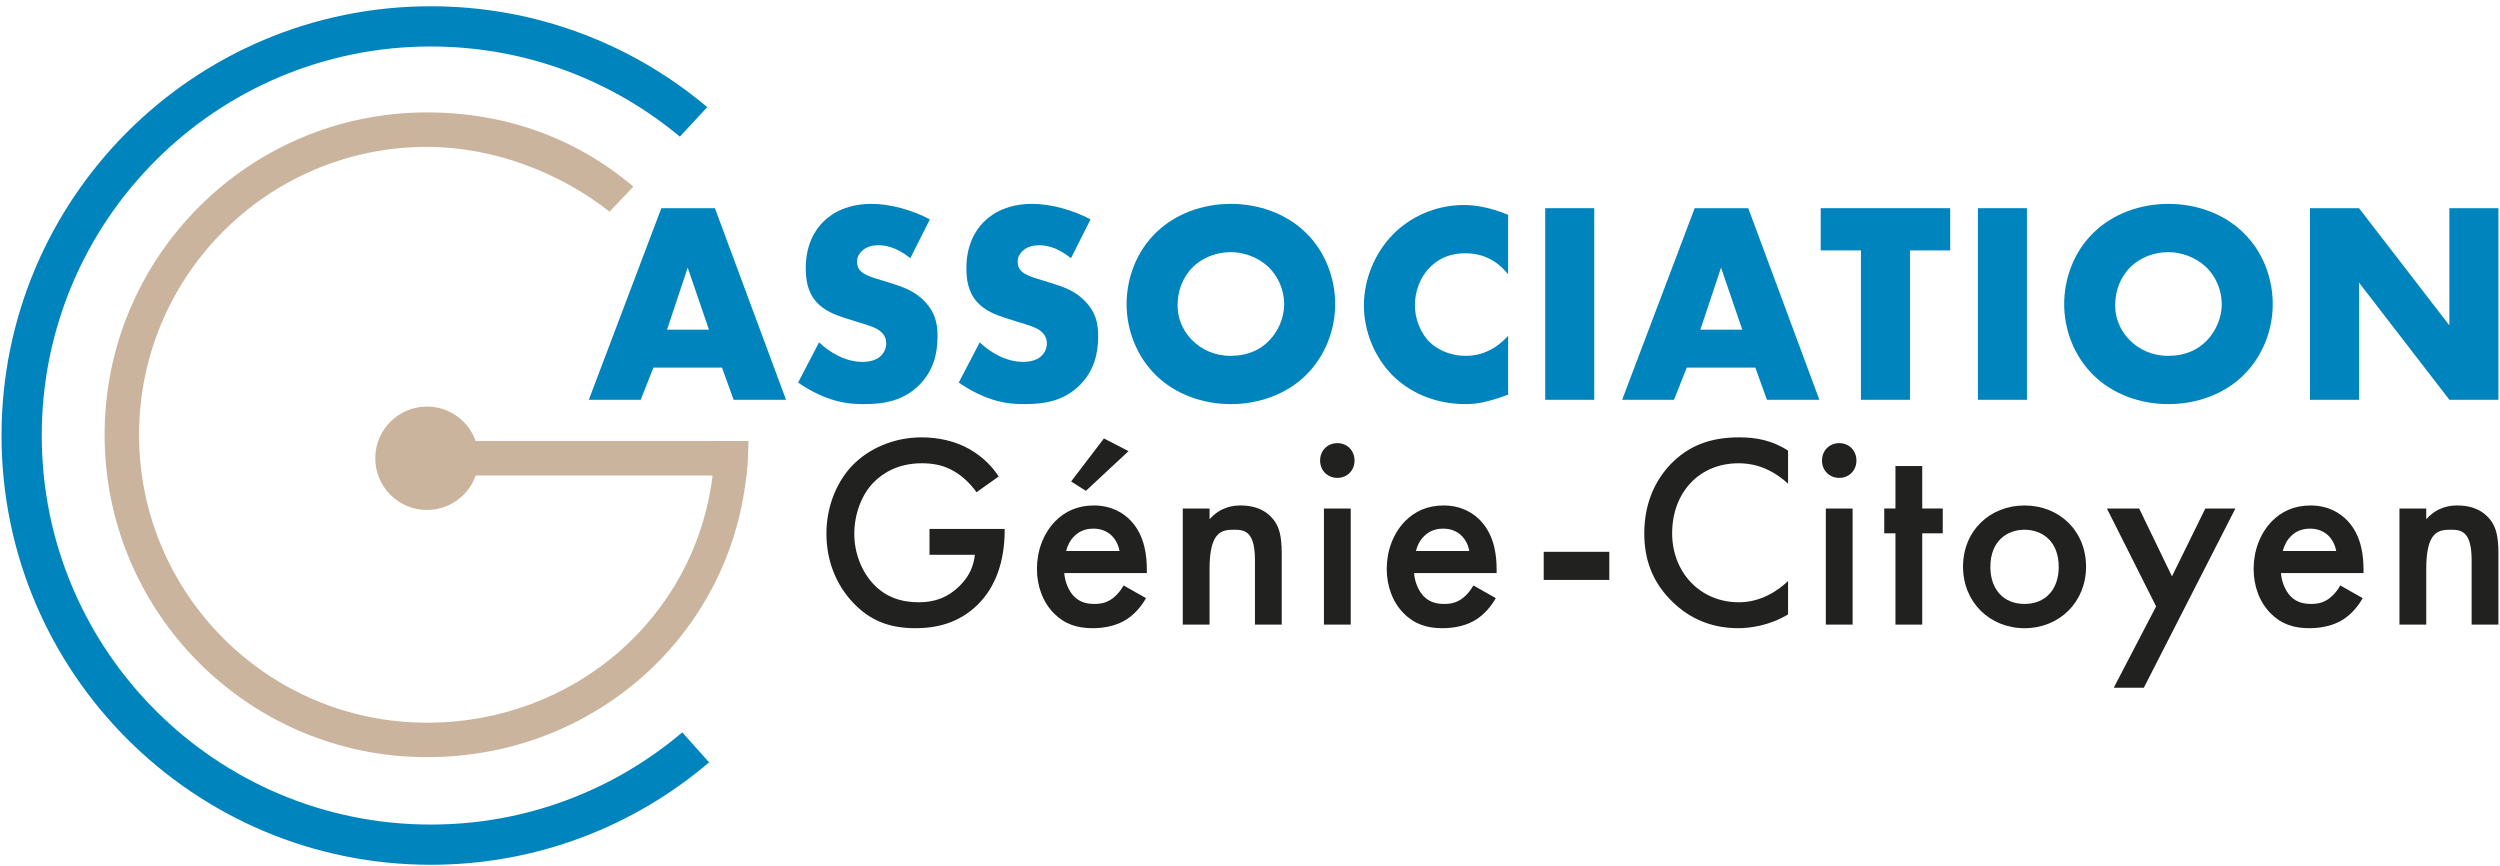
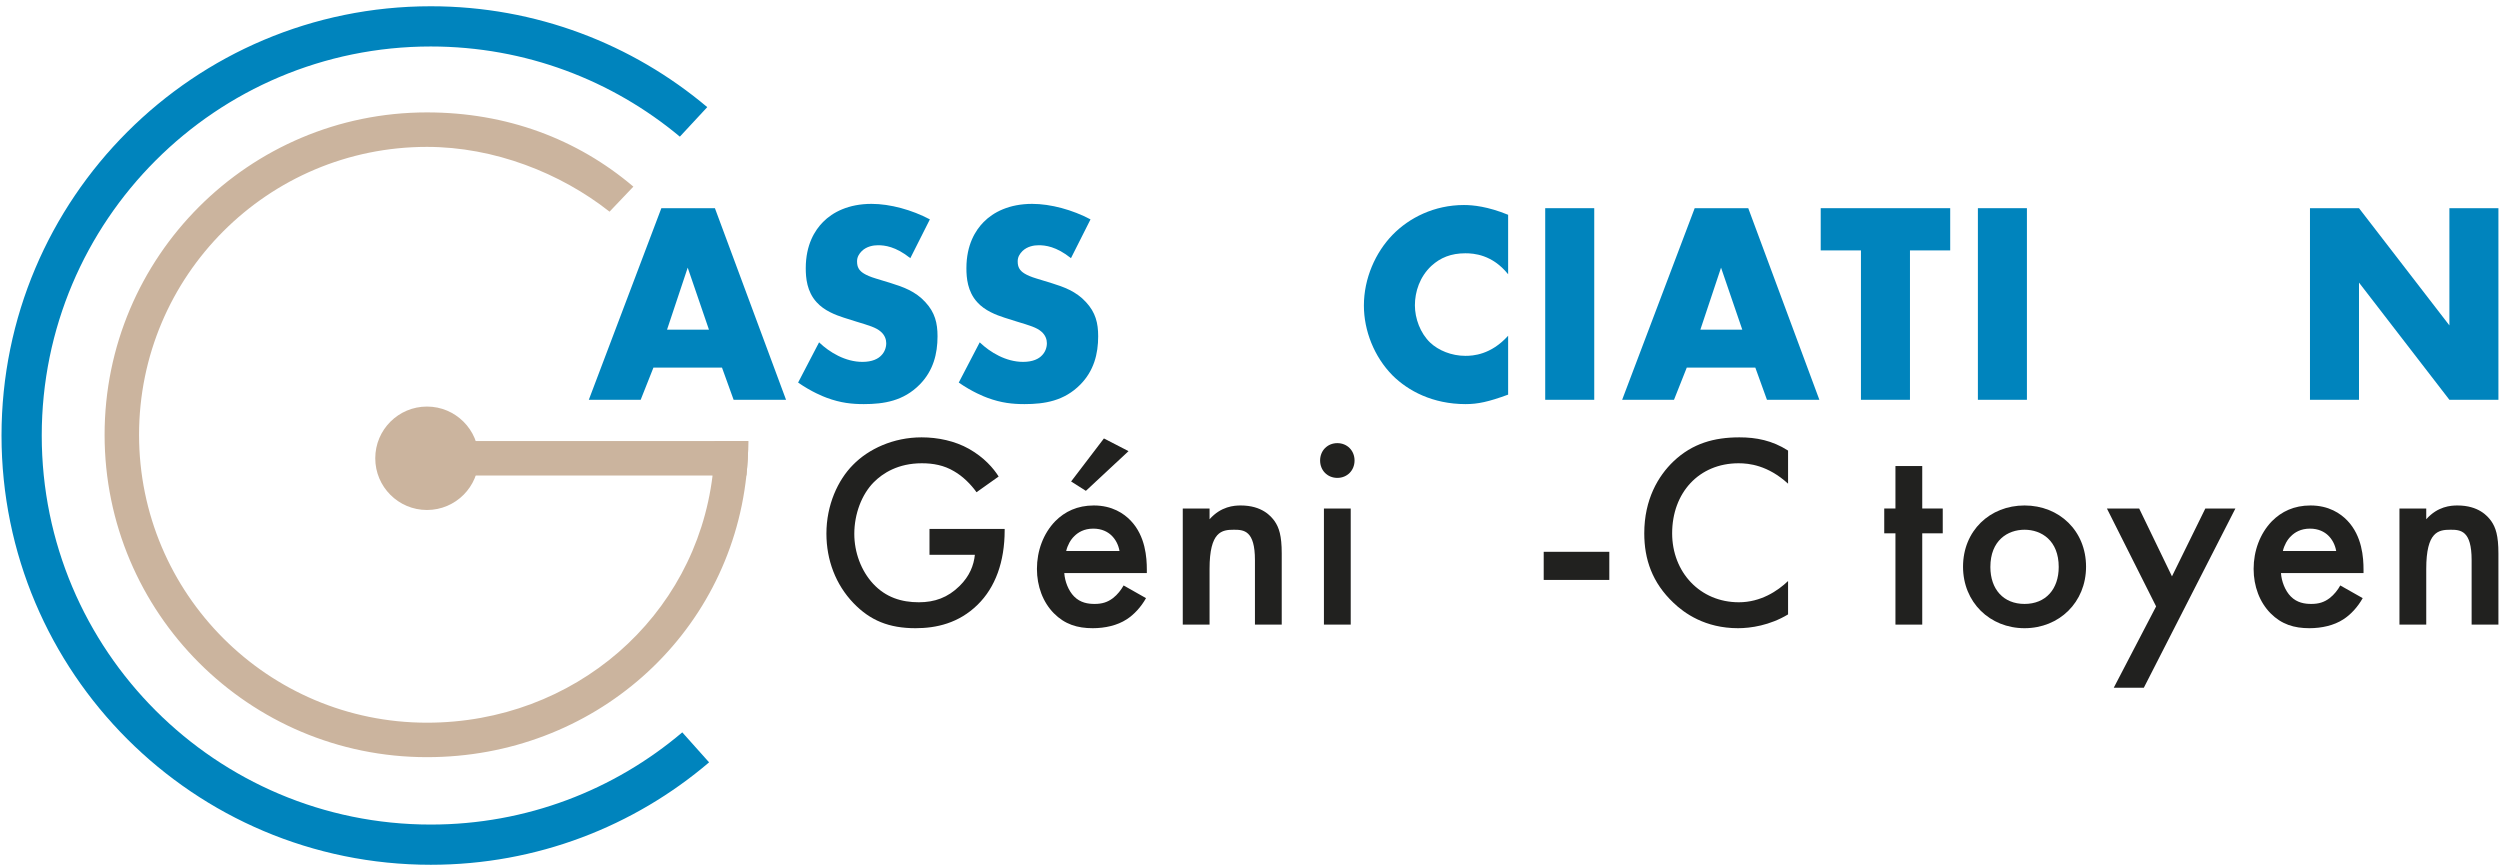
<svg xmlns="http://www.w3.org/2000/svg" width="283" height="98" viewBox="0 0 283 98" fill="none">
  <path d="M83.046 45.257H88.98L80.928 23.566H74.866L66.654 45.257H72.524L73.968 41.615H81.731L83.046 45.257ZM75.507 37.322L77.849 30.298L80.255 37.322H75.507Z" fill="#0084BD" />
  <path d="M90.346 43.306C91.885 44.379 93.233 44.9 93.586 45.03C95.157 45.615 96.441 45.745 97.788 45.745C100.065 45.745 102.279 45.388 104.107 43.534C105.647 41.973 106.128 40.054 106.128 38.07C106.128 36.574 105.839 35.371 104.749 34.2C103.626 32.965 102.215 32.477 100.867 32.054L99.167 31.534C97.852 31.143 97.467 30.753 97.307 30.558C97.082 30.265 97.018 29.973 97.018 29.582C97.018 29.095 97.243 28.737 97.563 28.412C98.109 27.891 98.846 27.761 99.392 27.761C100.129 27.761 101.381 27.891 103.049 29.225L105.262 24.834C103.241 23.761 100.771 23.078 98.654 23.078C96.056 23.078 94.259 24.021 93.169 25.127C92.238 26.07 91.212 27.696 91.212 30.363C91.212 31.468 91.34 32.997 92.431 34.2C93.297 35.176 94.612 35.664 95.51 35.956L96.954 36.412C98.333 36.834 99.167 37.062 99.713 37.55C100.162 37.94 100.322 38.428 100.322 38.851C100.322 39.404 100.097 39.892 99.777 40.217C99.424 40.607 98.75 40.965 97.627 40.965C95.703 40.965 93.906 39.892 92.719 38.753L90.346 43.306Z" fill="#0084BD" />
  <path d="M108.531 43.306C110.07 44.379 111.418 44.9 111.771 45.03C113.342 45.615 114.626 45.745 115.973 45.745C118.25 45.745 120.464 45.388 122.292 43.534C123.832 41.973 124.313 40.054 124.313 38.07C124.313 36.574 124.024 35.371 122.934 34.2C121.811 32.965 120.4 32.477 119.052 32.054L117.352 31.534C116.037 31.143 115.652 30.753 115.492 30.558C115.267 30.265 115.203 29.973 115.203 29.582C115.203 29.095 115.427 28.737 115.748 28.412C116.294 27.891 117.031 27.761 117.577 27.761C118.315 27.761 119.566 27.891 121.234 29.225L123.447 24.834C121.426 23.761 118.956 23.078 116.839 23.078C114.241 23.078 112.444 24.021 111.354 25.127C110.423 26.07 109.397 27.696 109.397 30.363C109.397 31.468 109.525 32.997 110.616 34.2C111.482 35.176 112.797 35.664 113.695 35.956L115.139 36.412C116.518 36.834 117.352 37.062 117.898 37.55C118.347 37.94 118.507 38.428 118.507 38.851C118.507 39.404 118.282 39.892 117.962 40.217C117.609 40.607 116.935 40.965 115.812 40.965C113.888 40.965 112.091 39.892 110.904 38.753L108.531 43.306Z" fill="#0084BD" />
-   <path d="M151.14 34.428C151.14 31.534 150.049 28.477 147.771 26.298C145.59 24.184 142.511 23.078 139.335 23.078C136.159 23.078 133.08 24.184 130.898 26.298C128.621 28.477 127.53 31.534 127.53 34.428C127.53 37.29 128.621 40.314 130.898 42.526C133.08 44.639 136.159 45.745 139.335 45.745C142.511 45.745 145.59 44.639 147.771 42.526C150.049 40.314 151.14 37.29 151.14 34.428ZM139.335 28.542C140.811 28.542 142.447 29.127 143.633 30.265C144.628 31.241 145.366 32.737 145.366 34.428C145.366 36.087 144.628 37.583 143.633 38.591C142.639 39.599 141.228 40.282 139.335 40.282C137.474 40.282 136.031 39.566 135.004 38.558C134.202 37.778 133.304 36.444 133.304 34.526C133.304 32.997 133.85 31.404 135.004 30.265C136.159 29.095 137.795 28.542 139.335 28.542Z" fill="#0084BD" />
  <path d="M170.72 38.005C168.764 40.184 166.711 40.282 165.877 40.282C164.305 40.282 162.829 39.664 161.899 38.786C160.776 37.713 160.167 36.054 160.167 34.558C160.167 33.029 160.712 31.338 162.027 30.103C163.054 29.16 164.273 28.672 165.877 28.672C166.807 28.672 168.924 28.802 170.72 31.046V24.314C168.411 23.371 166.743 23.208 165.716 23.208C162.38 23.208 159.525 24.639 157.632 26.59C155.708 28.574 154.393 31.501 154.393 34.59C154.393 37.42 155.547 40.379 157.632 42.493C159.397 44.249 162.188 45.745 165.909 45.745C167.288 45.745 168.507 45.485 170.72 44.672V38.005Z" fill="#0084BD" />
  <path d="M174.918 23.566V45.257H180.468V23.566H174.918Z" fill="#0084BD" />
  <path d="M200.019 45.257H205.953L197.902 23.566H191.839L183.627 45.257H189.497L190.941 41.615H198.703L200.019 45.257ZM192.48 37.322L194.822 30.298L197.228 37.322H192.48Z" fill="#0084BD" />
  <path d="M220.763 28.346V23.566H206.104V28.346H210.659V45.257H216.208V28.346H220.763Z" fill="#0084BD" />
  <path d="M223.897 23.566V45.257H229.447V23.566H223.897Z" fill="#0084BD" />
-   <path d="M257.274 34.428C257.274 31.534 256.183 28.477 253.906 26.298C251.724 24.184 248.645 23.078 245.469 23.078C242.293 23.078 239.214 24.184 237.033 26.298C234.755 28.477 233.664 31.534 233.664 34.428C233.664 37.29 234.755 40.314 237.033 42.526C239.214 44.639 242.293 45.745 245.469 45.745C248.645 45.745 251.724 44.639 253.906 42.526C256.183 40.314 257.274 37.29 257.274 34.428ZM245.469 28.542C246.945 28.542 248.581 29.127 249.768 30.265C250.762 31.241 251.5 32.737 251.5 34.428C251.5 36.087 250.762 37.583 249.768 38.591C248.773 39.599 247.362 40.282 245.469 40.282C243.609 40.282 242.165 39.566 241.139 38.558C240.337 37.778 239.438 36.444 239.438 34.526C239.438 32.997 239.984 31.404 241.139 30.265C242.293 29.095 243.929 28.542 245.469 28.542Z" fill="#0084BD" />
  <path d="M267.039 45.257V31.989L277.272 45.257H282.821V23.566H277.272V36.834L267.039 23.566H261.489V45.257H267.039Z" fill="#0084BD" />
  <path d="M105.218 62.807H110.355C110.231 63.994 109.767 65.211 108.622 66.335C107.291 67.647 105.806 68.177 104.011 68.177C102.03 68.177 100.266 67.615 98.842 66.085C97.481 64.618 96.707 62.526 96.707 60.435C96.707 58.187 97.543 55.97 98.904 54.596C99.925 53.566 101.659 52.442 104.351 52.442C105.62 52.442 106.858 52.661 108.003 53.348C108.993 53.91 109.922 54.846 110.541 55.72L113.047 53.941C112.459 53.004 111.407 51.787 109.705 50.819C108.096 49.913 106.177 49.508 104.32 49.508C101.132 49.508 98.316 50.819 96.552 52.63C94.85 54.347 93.55 57.157 93.55 60.403C93.55 63.401 94.603 66.179 96.614 68.271C98.502 70.238 100.637 71.112 103.639 71.112C105.991 71.112 108.529 70.55 110.664 68.458C112.676 66.491 113.728 63.588 113.728 60.029V59.873H105.218V62.807Z" fill="#21211F" />
  <path d="M127.192 66.273C126.913 66.772 126.511 67.303 125.985 67.709C125.366 68.177 124.747 68.365 123.911 68.365C123.169 68.365 122.302 68.24 121.59 67.522C120.94 66.866 120.538 65.805 120.476 64.868H129.822V64.493C129.822 63.12 129.668 60.684 127.996 58.936C127.223 58.124 125.892 57.219 123.818 57.219C121.962 57.219 120.538 57.906 119.455 58.998C118.093 60.403 117.381 62.37 117.381 64.4C117.381 66.366 118.062 68.177 119.3 69.426C120.538 70.675 121.962 71.112 123.695 71.112C125.087 71.112 126.48 70.8 127.532 70.113C128.368 69.582 129.172 68.708 129.729 67.709L127.192 66.273ZM120.693 62.37C120.848 61.715 121.188 61.09 121.621 60.684C122.024 60.279 122.704 59.841 123.757 59.841C124.747 59.841 125.397 60.216 125.799 60.591C126.263 61.028 126.604 61.652 126.728 62.37H120.693ZM124.964 49.632L121.25 54.503L122.921 55.564L127.749 51.069L124.964 49.632Z" fill="#21211F" />
  <path d="M133.889 70.706H136.922V64.4C136.922 60.154 138.315 59.966 139.677 59.966C140.822 59.966 142.06 60.06 142.06 63.401V70.706H145.092V62.651C145.092 60.622 144.783 59.717 144.288 58.998C143.886 58.437 142.864 57.219 140.45 57.219C139.708 57.219 138.222 57.313 136.922 58.78V57.562H133.889V70.706Z" fill="#21211F" />
  <path d="M149.869 57.562V70.706H152.902V57.562H149.869ZM149.436 52.13C149.436 53.254 150.272 54.097 151.386 54.097C152.5 54.097 153.335 53.254 153.335 52.13C153.335 51.006 152.5 50.163 151.386 50.163C150.272 50.163 149.436 51.006 149.436 52.13Z" fill="#21211F" />
-   <path d="M166.788 66.273C166.509 66.772 166.107 67.303 165.581 67.709C164.962 68.177 164.343 68.365 163.507 68.365C162.764 68.365 161.898 68.24 161.186 67.522C160.536 66.866 160.134 65.805 160.072 64.868H169.418V64.493C169.418 63.12 169.263 60.684 167.592 58.936C166.819 58.124 165.488 57.219 163.414 57.219C161.558 57.219 160.134 57.906 159.051 58.998C157.689 60.403 156.977 62.37 156.977 64.4C156.977 66.366 157.658 68.177 158.896 69.426C160.134 70.675 161.558 71.112 163.291 71.112C164.683 71.112 166.076 70.8 167.128 70.113C167.964 69.582 168.768 68.708 169.325 67.709L166.788 66.273ZM160.289 62.37C160.443 61.715 160.784 61.09 161.217 60.684C161.619 60.279 162.3 59.841 163.352 59.841C164.343 59.841 164.993 60.216 165.395 60.591C165.859 61.028 166.2 61.652 166.323 62.37H160.289Z" fill="#21211F" />
  <path d="M174.747 65.648H182.174V62.464H174.747V65.648Z" fill="#21211F" />
  <path d="M202.409 51.006C200.614 49.851 198.788 49.508 196.9 49.508C194.053 49.508 191.577 50.194 189.442 52.224C187.709 53.878 186.131 56.532 186.131 60.372C186.131 63.307 187.028 65.961 189.442 68.24C190.649 69.395 193.001 71.112 196.746 71.112C198.169 71.112 200.336 70.8 202.409 69.551V65.773C201.233 66.897 199.314 68.177 196.838 68.177C192.444 68.177 189.287 64.774 189.287 60.372C189.287 55.783 192.32 52.442 196.807 52.442C197.983 52.442 200.119 52.661 202.409 54.752V51.006Z" fill="#21211F" />
-   <path d="M206.683 57.562V70.706H209.716V57.562H206.683ZM206.25 52.13C206.25 53.254 207.086 54.097 208.2 54.097C209.314 54.097 210.149 53.254 210.149 52.13C210.149 51.006 209.314 50.163 208.2 50.163C207.086 50.163 206.25 51.006 206.25 52.13Z" fill="#21211F" />
  <path d="M219.919 60.372V57.562H217.598V52.755H214.565V57.562H213.296V60.372H214.565V70.706H217.598V60.372H219.919Z" fill="#21211F" />
  <path d="M229.178 57.219C225.248 57.219 222.215 60.091 222.215 64.15C222.215 68.177 225.248 71.112 229.178 71.112C233.108 71.112 236.141 68.177 236.141 64.15C236.141 60.091 233.108 57.219 229.178 57.219ZM229.178 68.365C226.795 68.365 225.31 66.71 225.31 64.181C225.31 61.184 227.259 59.966 229.178 59.966C231.097 59.966 233.047 61.184 233.047 64.181C233.047 66.71 231.561 68.365 229.178 68.365Z" fill="#21211F" />
  <path d="M239.275 77.855H242.68L253.047 57.562H249.643L245.867 65.243L242.154 57.562H238.502L244.072 68.645L239.275 77.855Z" fill="#21211F" />
  <path d="M264.92 66.273C264.642 66.772 264.239 67.303 263.713 67.709C263.094 68.177 262.475 68.365 261.64 68.365C260.897 68.365 260.031 68.24 259.319 67.522C258.669 66.866 258.267 65.805 258.205 64.868H267.551V64.493C267.551 63.12 267.396 60.684 265.725 58.936C264.951 58.124 263.621 57.219 261.547 57.219C259.69 57.219 258.267 57.906 257.183 58.998C255.822 60.403 255.11 62.37 255.11 64.4C255.11 66.366 255.791 68.177 257.029 69.426C258.267 70.675 259.69 71.112 261.423 71.112C262.816 71.112 264.209 70.8 265.261 70.113C266.096 69.582 266.901 68.708 267.458 67.709L264.92 66.273ZM258.421 62.37C258.576 61.715 258.916 61.09 259.35 60.684C259.752 60.279 260.433 59.841 261.485 59.841C262.475 59.841 263.125 60.216 263.528 60.591C263.992 61.028 264.332 61.652 264.456 62.37H258.421Z" fill="#21211F" />
  <path d="M271.618 70.706H274.651V64.4C274.651 60.154 276.044 59.966 277.405 59.966C278.55 59.966 279.788 60.06 279.788 63.401V70.706H282.821V62.651C282.821 60.622 282.512 59.717 282.016 58.998C281.614 58.437 280.593 57.219 278.179 57.219C277.436 57.219 275.951 57.313 274.651 58.78V57.562H271.618V70.706Z" fill="#21211F" />
  <circle cx="48.333" cy="51.877" r="5.854" fill="#CBB49E" />
  <rect x="50.65" y="49.926" width="33.742" height="3.903" fill="#CBB49E" />
  <path fill-rule="evenodd" clip-rule="evenodd" d="M48.333 12.724C57.34 12.724 65.333 15.719 71.698 21.127L69 23.961L68.986 23.95C63.44 19.581 55.942 16.627 48.333 16.627C30.334 16.627 15.742 31.218 15.742 49.218C15.742 67.217 30.334 81.809 48.333 81.809C64.991 81.809 78.71 69.875 80.663 53.829C80.818 52.553 80.899 51.25 80.901 49.926H84.704C84.702 51.247 84.63 52.549 84.493 53.829C82.532 72.044 67.149 85.711 48.333 85.711C28.178 85.711 11.84 69.373 11.84 49.218C11.84 29.063 28.178 12.724 48.333 12.724Z" fill="#CBB49E" />
  <path fill-rule="evenodd" clip-rule="evenodd" d="M80.901 49.926H84.704C84.702 51.247 84.63 52.549 84.493 53.829H80.663C80.818 52.553 80.899 51.25 80.901 49.926Z" fill="#CBB49E" />
  <path fill-rule="evenodd" clip-rule="evenodd" d="M77.234 82.902C69.557 89.413 59.619 93.34 48.764 93.34C24.442 93.34 4.725 73.623 4.725 49.301C4.725 24.979 24.442 5.262 48.764 5.262C59.49 5.262 69.32 9.096 76.959 15.469L80.061 12.128C71.606 5.003 60.687 0.709 48.764 0.709C21.928 0.709 0.172 22.464 0.172 49.301C0.172 76.138 21.928 97.893 48.764 97.893C60.785 97.893 71.786 93.528 80.269 86.298L77.234 82.902Z" fill="#0084BD" />
</svg>